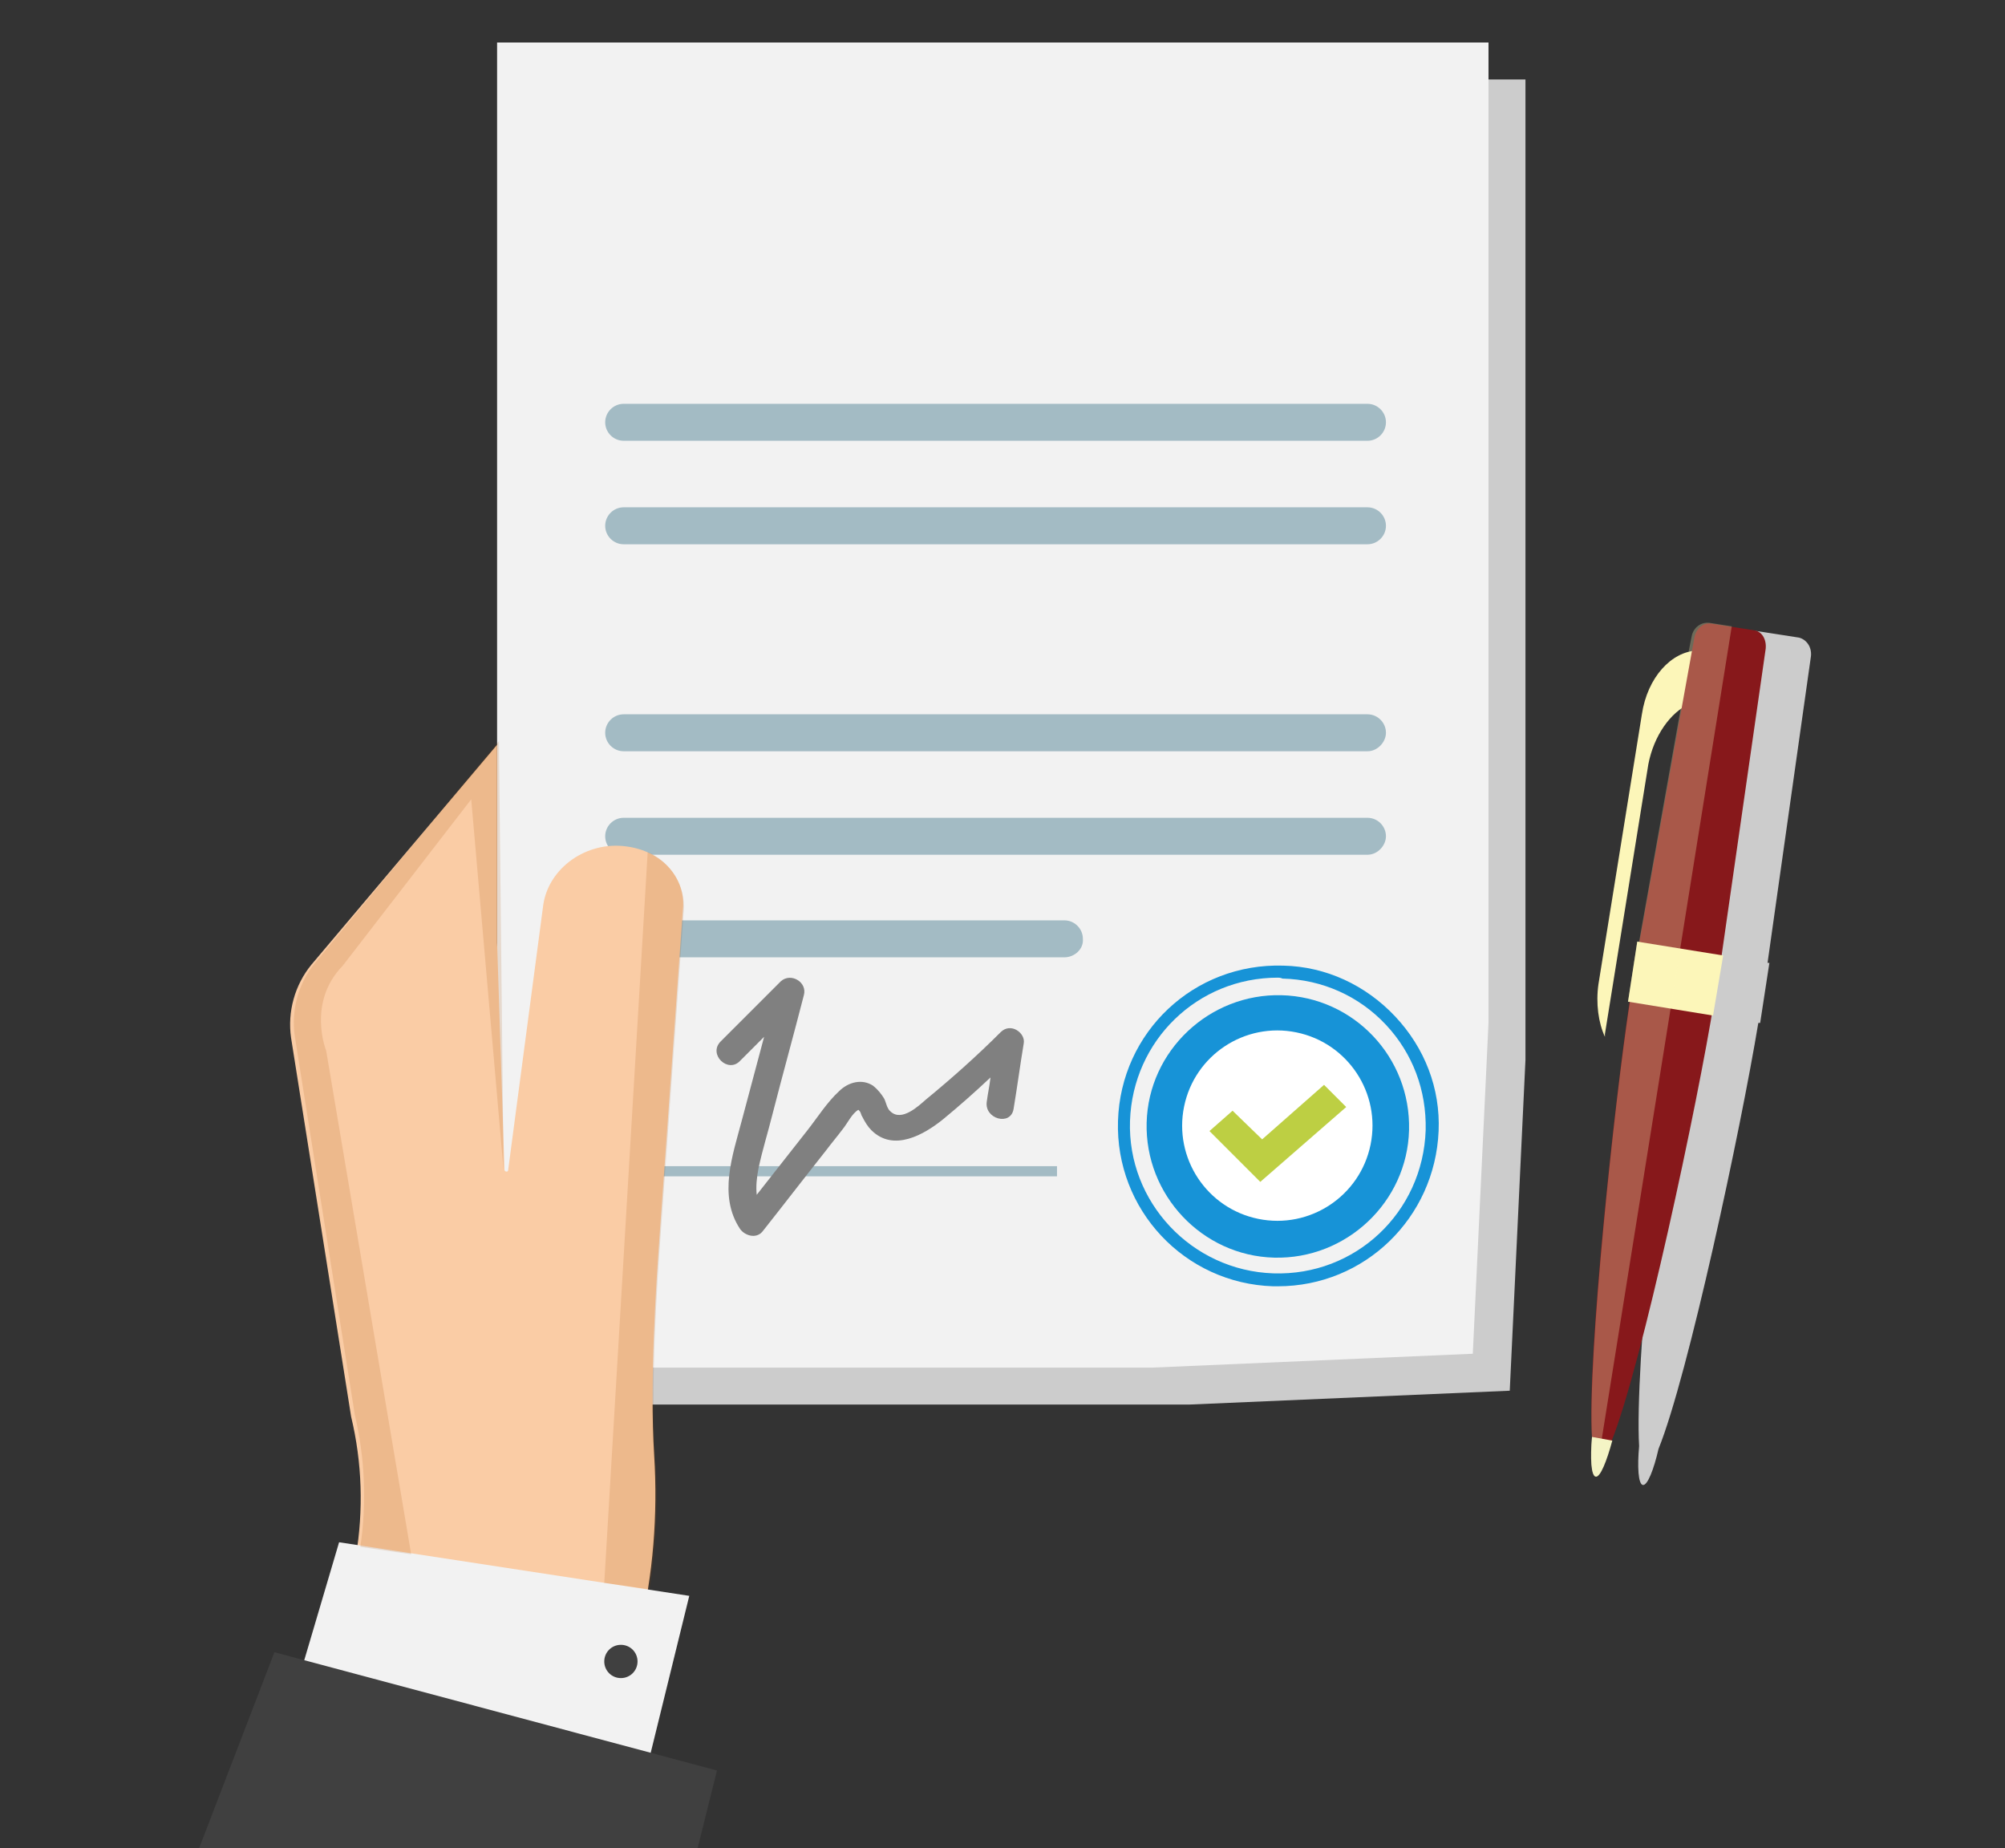
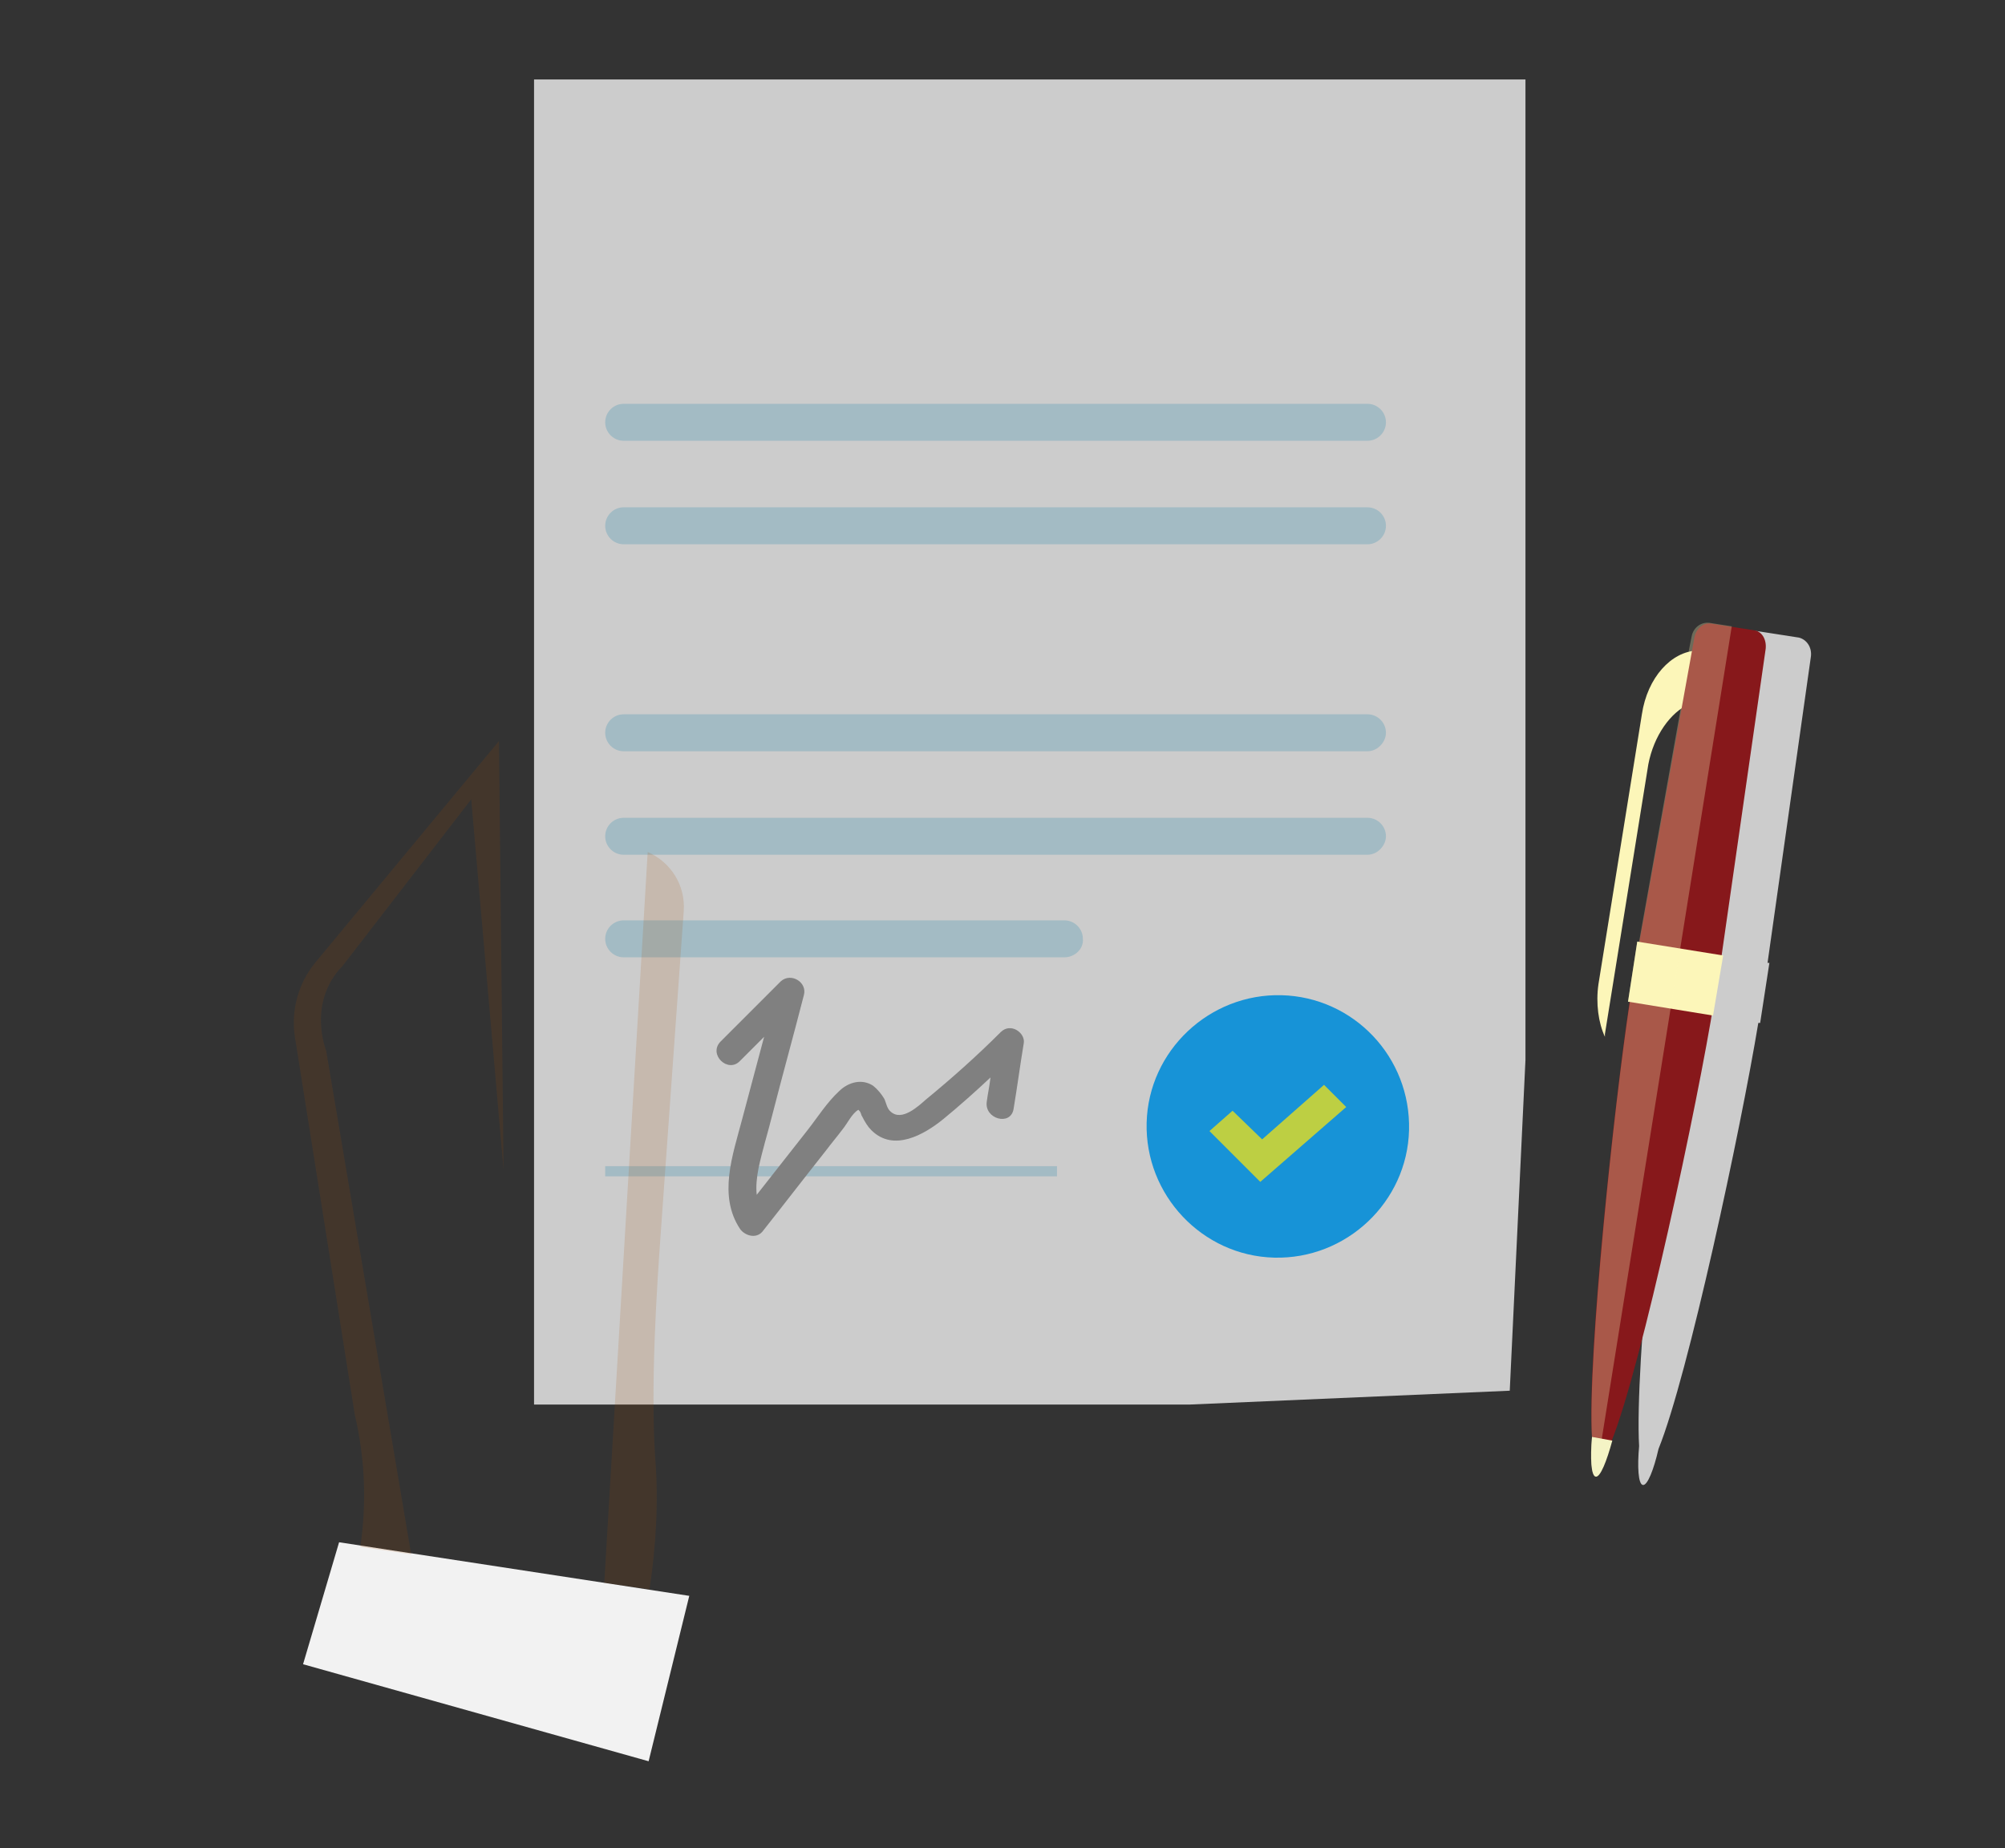
<svg xmlns="http://www.w3.org/2000/svg" xmlns:xlink="http://www.w3.org/1999/xlink" xml:space="preserve" viewBox="0 0 217 200">
  <rect x="0" y="0" width="217" height="200" fill="#333333" stroke="none" />
  <switch>
    <g>
      <path fill="#CCC" d="m163.4 150.5-34.7 1.5H57.8V8.6h107.3v106.1z" />
      <path fill="#CCC" fill-rule="evenodd" d="m187 77.6-4.5 25.2h-.2l-1 6.5h.2c-1.7 11.1-4.6 38.6-4.1 47.2-.2 2.2-.1 4.1.4 4.2.5.1 1.2-1.7 1.7-3.9 3.2-7.9 8.9-34.6 10.8-46.1h.2l1-6.5h-.2L196 71c.1-1-.5-1.8-1.3-2l-4.5-.7c-.9-.1-1.7.5-1.9 1.4l-.3 1.5-1 6.4z" clip-rule="evenodd" />
      <path fill="#FCF6B9" fill-rule="evenodd" d="m182.8 76.2.9-5.8c-2.8.1-5.4 2.9-6 6.9l-4.7 29.2c-.3 2.1 0 4.2.7 5.7v-.3l4.7-29.2c.6-3.1 2.4-5.6 4.4-6.5z" clip-rule="evenodd" />
      <path fill="#87181B" fill-rule="evenodd" d="m186.3 103.6-8.9-1.5 6-33.2c.2-.9 1-1.6 1.9-1.4l4.5.7c.9.1 1.4 1 1.3 2l-4.8 33.4zM174.4 156c3.3-8.2 9.4-36.9 11.1-47.6l-8.9-1.5c-1.6 10-4.9 39.7-4.3 48.7l2.1.4z" clip-rule="evenodd" />
      <path fill="#FCF6B9" fill-rule="evenodd" d="m185.4 109.9-9.2-1.5 1-6.5 9.3 1.5z" clip-rule="evenodd" />
      <g opacity=".29">
        <defs>
          <path id="a" d="m181.9 76.7-4.5 25.2h-.2l-1 6.5h.2c-1.7 11.1-4.6 38.6-4.1 47.2-.2 2.2-.1 4.1.4 4.2.5.1 1.2-1.7 1.7-3.9 3.2-7.9 8.9-34.6 10.8-46.1h.2l1-6.5h-.2l4.6-33.2c.1-1-.5-1.8-1.3-2l-4.5-.7c-.9-.1-1.7.5-1.9 1.4l-.3 1.5-.9 6.4z" opacity=".29" />
        </defs>
        <clipPath id="b">
          <use xlink:href="#a" overflow="visible" />
        </clipPath>
        <path fill="#FCF6B9" fill-rule="evenodd" d="m172 164.2-11.4-1.9 16.8-104.9 11.4 1.8z" clip-path="url(#b)" clip-rule="evenodd" />
      </g>
      <path fill="#F4F4C5" fill-rule="evenodd" d="M172.3 155.5c-.2 2.3-.1 4.2.4 4.3.5.1 1.2-1.7 1.8-3.9l-2.2-.4z" clip-rule="evenodd" />
-       <path fill="#F2F2F2" d="m159.4 146.5-34.7 1.5H53.8V4.6h107.3v106.1z" />
      <path fill="#A3BBC4" d="M148 47.7H67.5c-1.1 0-2-.9-2-2s.9-2 2-2H148c1.1 0 2 .9 2 2s-.9 2-2 2zM148 58.9H67.5c-1.1 0-2-.9-2-2s.9-2 2-2H148c1.1 0 2 .9 2 2s-.9 2-2 2zM148 81.3H67.5c-1.1 0-2-.9-2-2s.9-2 2-2H148c1.1 0 2 .9 2 2 0 1-.9 2-2 2zM148 92.5H67.5c-1.1 0-2-.9-2-2s.9-2 2-2H148c1.1 0 2 .9 2 2 0 1-.9 2-2 2zM115.2 103.6H67.5c-1.1 0-2-.9-2-2s.9-2 2-2h47.7c1.1 0 2 .9 2 2 .1 1.1-.9 2-2 2zM65.5 126.2h48.9v1.1H65.5z" />
      <path fill="#1793D7" d="M152.5 122.3c-.2 7.8-6.8 14-14.6 13.8-7.8-.2-14-6.8-13.8-14.6.2-7.8 6.8-14 14.6-13.8 7.8.2 14 6.7 13.8 14.6z" />
-       <circle cx="138.3" cy="121.8" r="10.3" fill="#FFF" transform="rotate(-78.445 138.28 121.841)" />
-       <path fill="#1793D7" d="M138.3 139.2h-.5c-9.6-.3-17.1-8.3-16.8-17.9.3-9.6 8.2-17.1 17.9-16.8 4.6.1 8.9 2.1 12.1 5.5 3.2 3.4 4.9 7.8 4.7 12.4-.4 9.4-8 16.8-17.4 16.8zm0-33.4c-8.7 0-15.7 6.8-16 15.5-.3 8.8 6.7 16.2 15.5 16.5 8.9.3 16.2-6.6 16.5-15.5.1-4.3-1.4-8.3-4.3-11.4s-6.9-4.9-11.2-5c-.2-.1-.4-.1-.5-.1z" />
      <path fill="#BDCF43" d="m136.4 127.9-5.5-5.5 2.5-2.2 3.2 3.1 6.7-5.9 2.4 2.4z" />
      <defs>
        <path id="c" d="M53.7 4.6H161V148H53.7z" />
      </defs>
-       <path fill="#FACCA5" d="M67.8 91.6c-4.3-.6-8.4 2.3-9 6.3L55 126.6c0 .3-.4.2-.4 0l-.8-24.6V80.6l-20.1 23.8c-1.8 2.2-2.6 5.1-2.2 7.9l6.5 41c2.4 10 .6 20.5-4.9 29.7l-10.5 17.3h41l5.6-23.7c1.5-6.2 2-12.7 1.6-19.1-.5-8 .2-18.4.6-24l2.5-35c.4-3.4-2.2-6.4-6.1-6.9z" />
      <path fill="#F2F2F2" d="m32.8 180.1 3.9-13.2 37.9 5.8-4.4 17.9z" />
-       <path fill="#404040" d="m75.4 200.4 2.2-8.8-47.9-12.8-8.3 21.6zM69 179.8c0 1-.8 1.8-1.8 1.8s-1.8-.8-1.8-1.8.8-1.8 1.8-1.8 1.8.8 1.8 1.8z" />
      <path fill="#A64D00" d="M37.1 104.5c-3.9 4-1.8 9.2-1.8 9.2l9.2 54.5-5.5-.8c.7-4.8.5-9.6-.6-14.3l-6.5-41c-.4-2.8.4-5.7 2.2-7.9l19.9-24 .5 46.4L51 86.5l-13.9 18z" opacity=".15" />
      <path fill="gray" d="M108.3 111.7c-2.6 2.6-5.3 5-8.1 7.3-.8.7-2.6 2.4-3.8 1.3-.4-.3-.5-1-.7-1.4-.3-.5-.7-1-1.2-1.4-1.2-.8-2.7-.4-3.7.6-1.3 1.2-2.3 2.8-3.4 4.2-1.8 2.3-3.7 4.7-5.5 7-.1-.9 0-1.9.2-2.9.4-1.9 1-3.8 1.5-5.8 1.1-4.3 2.3-8.6 3.4-12.9.4-1.4-1.4-2.5-2.5-1.5l-6.5 6.5c-1.4 1.4.8 3.5 2.1 2.1l2.6-2.6-2.4 9c-1 3.8-2.6 8.2-.2 11.8.5.7 1.7 1.1 2.4.3 2.3-2.9 4.6-5.9 6.9-8.8.6-.8 1.2-1.5 1.8-2.3.5-.6 1-1.7 1.7-2.1l.1.1c.2.2.2.5.3.6.3.6.6 1.1 1 1.5 2.4 2.4 5.7.5 7.8-1.2 1.7-1.4 3.4-2.9 5.1-4.5-.1.9-.3 1.8-.4 2.6-.3 1.9 2.6 2.7 2.9.8.4-2.4.7-4.7 1.1-7.1.2-1.1-1.4-2.3-2.5-1.2z" />
      <path fill="#A64D00" d="M70.3 172c.7-4.7 1-9.6.6-14.4-.5-8 .2-18.4.6-24l2.5-35c.2-2.8-1.4-5.3-3.9-6.4l-4.7 79.1 4.9.7z" opacity=".15" />
    </g>
  </switch>
</svg>